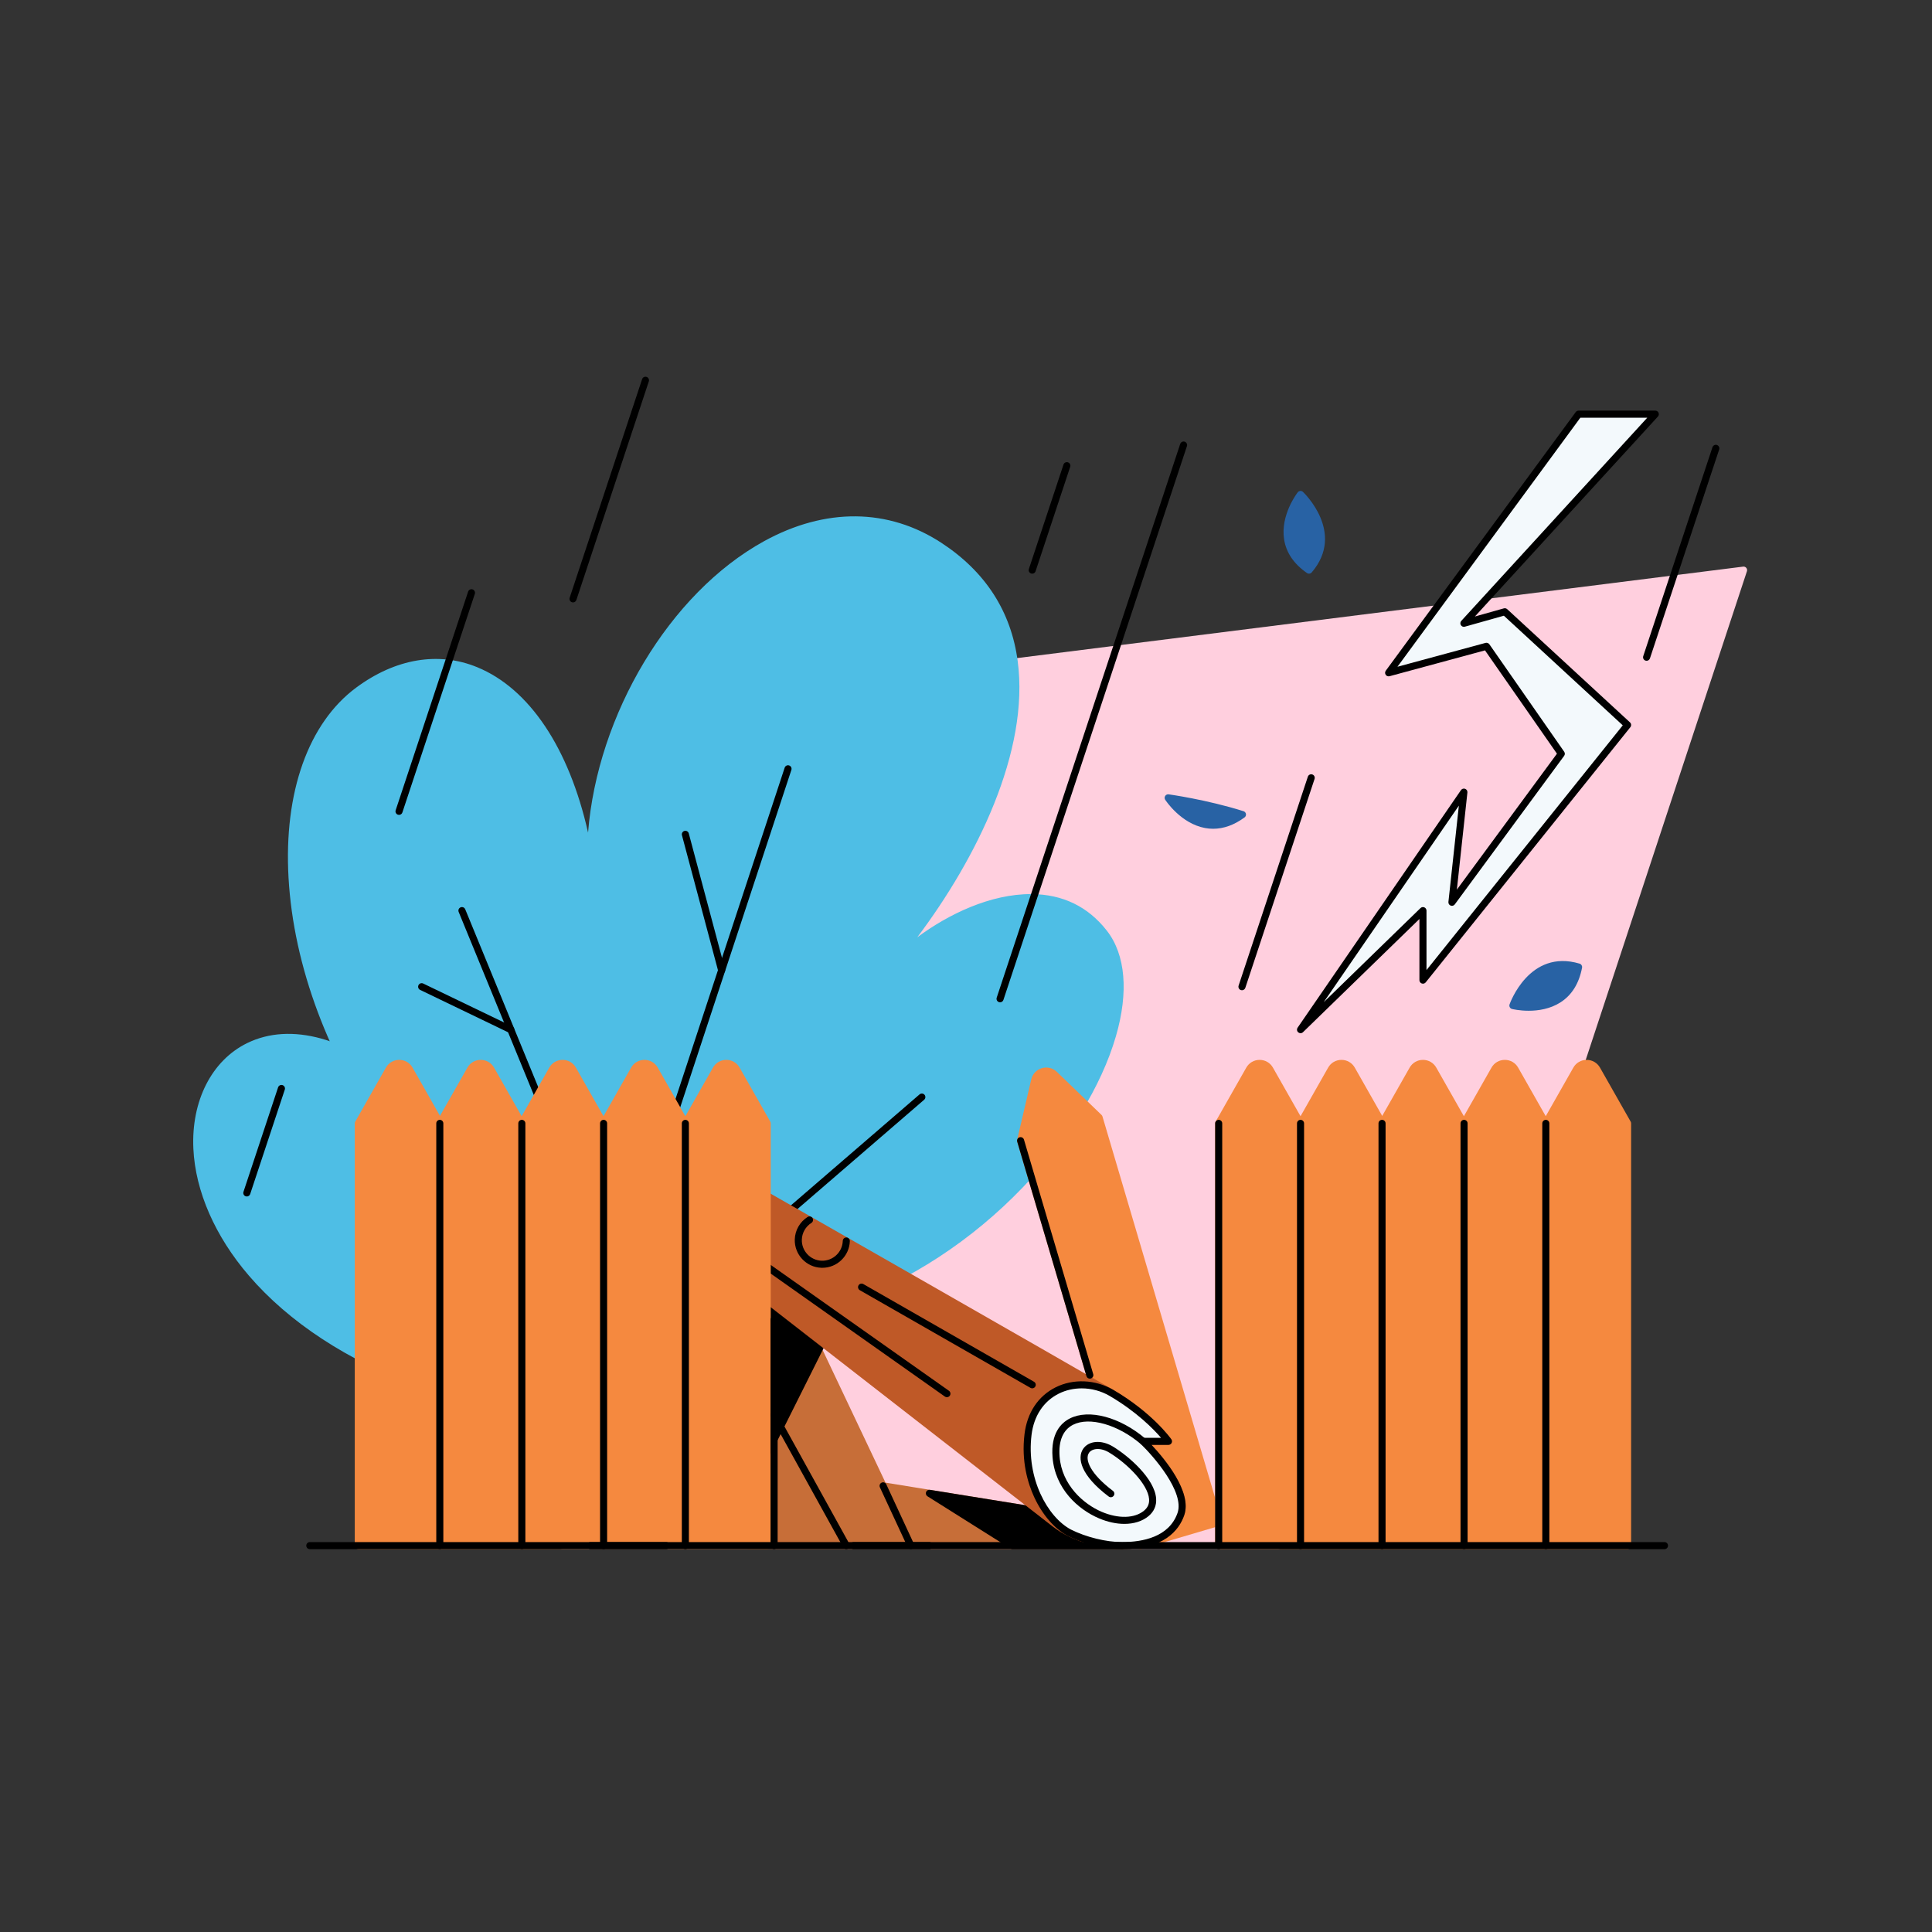
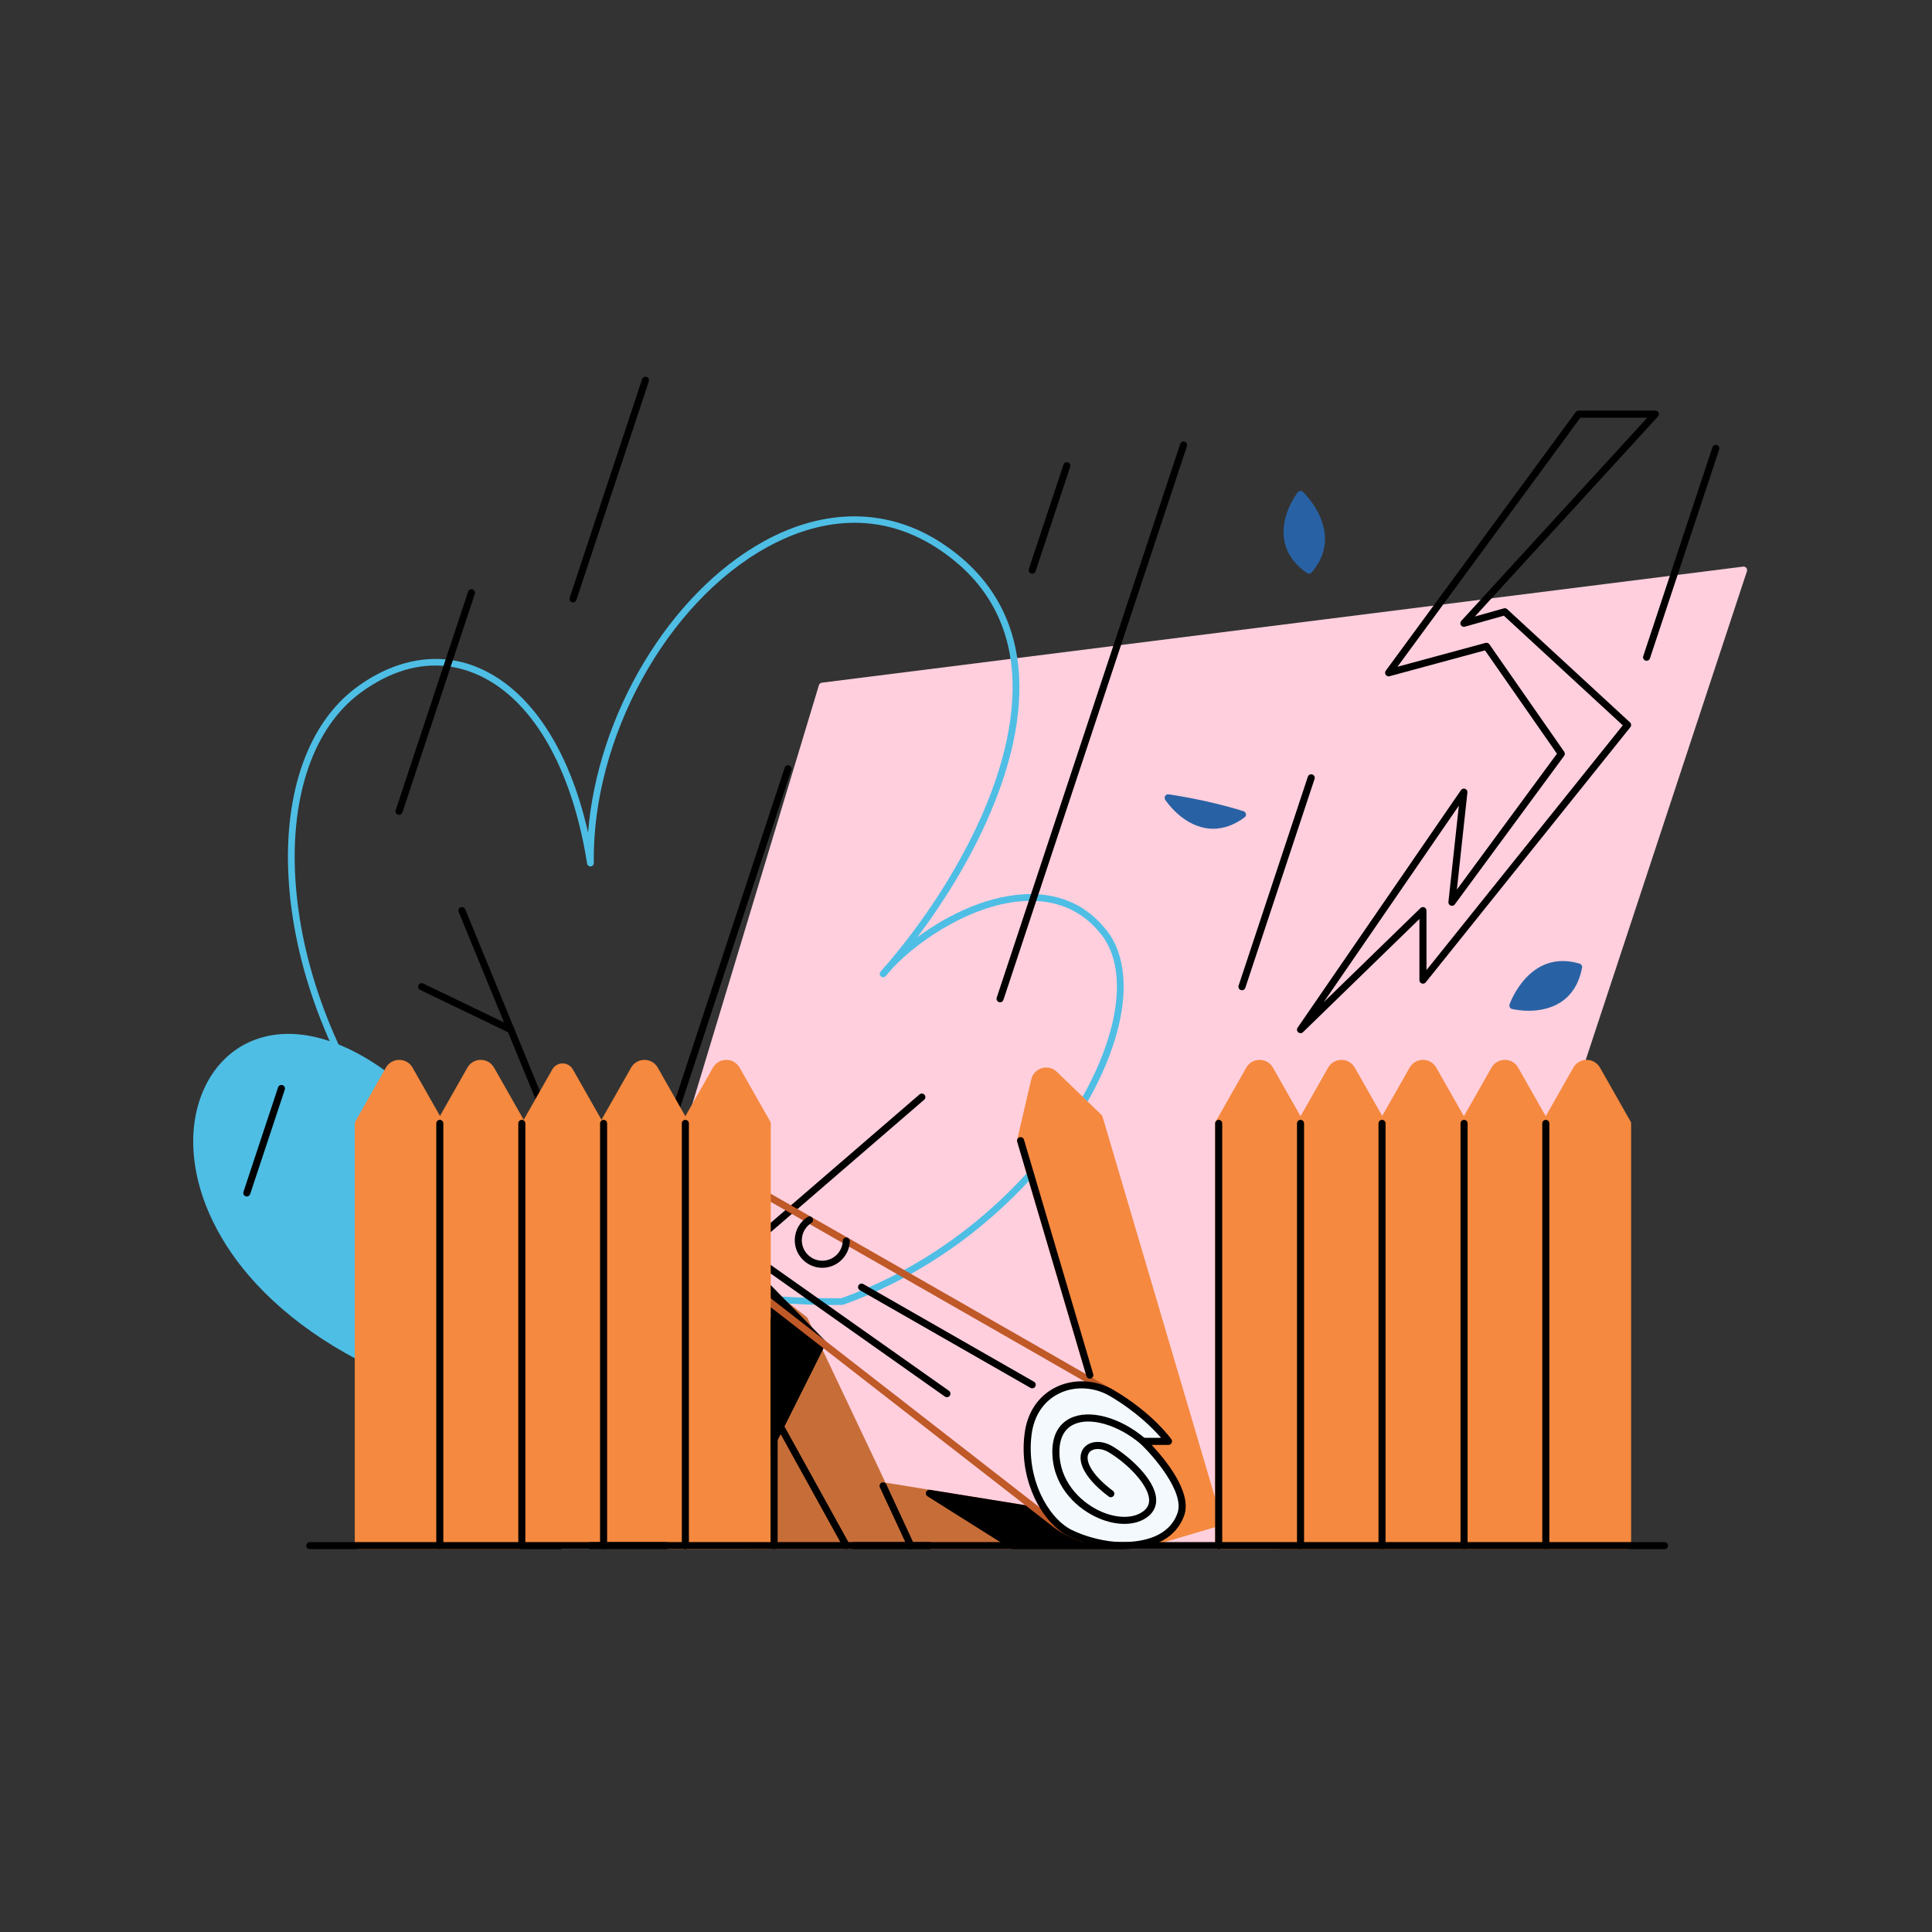
<svg xmlns="http://www.w3.org/2000/svg" width="200" height="200" viewBox="0 0 200 200" fill="none">
  <rect x="0" y="0" width="200" height="200" fill="#333333" stroke="none" />
  <g clip-path="url(#clip0_2010_5089)">
    <g clip-path="url(#clip1_2010_5089)">
      <path d="M41.71 112.737C19.848 93.99 6.502 129.346 43.65 143.353C76.833 155.866 41.71 112.737 41.71 112.737Z" fill="#4EBEE5" />
      <path d="M53.192 145.991C50.822 145.991 47.614 145.221 43.527 143.68C35.899 140.804 29.921 136.89 25.758 132.046C22.263 127.979 20.224 123.317 20.018 118.92C19.785 113.965 21.92 109.774 25.588 107.981C30.087 105.783 36.046 107.42 41.937 112.472C41.953 112.486 41.968 112.501 41.981 112.517C42.032 112.579 47.094 118.812 51.514 125.765C57.518 135.209 59.527 141.436 57.485 144.272C56.66 145.417 55.238 145.991 53.192 145.991ZM29.858 107.724C28.441 107.724 27.109 108.016 25.895 108.609C22.481 110.277 20.496 114.215 20.715 118.887C21.26 130.48 32.983 138.958 43.774 143.027C50.948 145.732 55.37 146.014 56.918 143.865C58.751 141.319 56.679 135.192 50.928 126.145C46.668 119.444 41.807 113.412 41.459 112.982C37.422 109.526 33.379 107.724 29.858 107.724Z" fill="#4EBEE5" />
      <path d="M85.124 71.034L180.495 59.02L160.023 121.076L132.318 160.001H58.238L85.124 71.034Z" fill="#FFCFDE" />
      <path d="M132.319 160.367H58.239C58.123 160.367 58.014 160.313 57.945 160.22C57.876 160.127 57.855 160.007 57.888 159.896L84.774 70.928C84.816 70.79 84.935 70.689 85.078 70.671L180.449 58.657C180.574 58.642 180.698 58.691 180.777 58.788C180.857 58.885 180.882 59.016 180.842 59.135L160.371 121.19C160.359 121.225 160.343 121.258 160.321 121.288L132.617 160.214C132.548 160.31 132.437 160.367 132.319 160.367ZM58.731 159.636H132.13L159.693 120.908L179.966 59.456L85.406 71.367L58.731 159.636Z" fill="#FFCFDE" />
-       <path d="M87.172 134.737C108.341 127.193 120.642 104.693 114.313 96.568C107.984 88.442 95.537 95.644 91.419 100.815C101.575 89.343 113.339 67.021 97.273 56.494C81.207 45.968 60.797 68.083 61.122 89.343C58.238 71.083 47.085 64.066 37.092 71.453C27.099 78.839 27.653 100.261 40.395 117.989C53.137 135.718 87.172 134.737 87.172 134.737Z" fill="#4EBEE5" />
      <path d="M86.279 135.094C83.818 135.094 76.633 134.941 68.495 133.354C62.601 132.204 57.364 130.537 52.928 128.4C47.365 125.719 43.053 122.285 40.112 118.193C34.027 109.727 30.389 100.021 29.869 90.863C29.367 82.016 31.924 74.838 36.885 71.172C40.943 68.172 45.385 67.424 49.393 69.066C54.807 71.284 58.907 77.448 60.876 86.189C61.845 73.98 69.296 61.417 79.091 56.026C85.437 52.535 91.962 52.597 97.465 56.202C102.01 59.18 104.663 63.289 105.349 68.416C106.603 77.78 101.077 88.893 94.954 97.031C98.178 94.633 102.543 92.532 106.771 92.557C110.01 92.575 112.64 93.852 114.588 96.353C116.518 98.83 116.848 102.709 115.518 107.276C114.007 112.463 110.582 118.021 105.872 122.925C100.601 128.413 94.176 132.611 87.29 135.065C87.255 135.078 87.219 135.084 87.183 135.085C87.167 135.086 86.85 135.094 86.279 135.094ZM45.057 68.895C42.476 68.895 39.85 69.848 37.3 71.733C32.532 75.257 30.078 82.215 30.566 90.823C31.079 99.85 34.67 109.426 40.679 117.785C43.551 121.781 47.774 125.141 53.231 127.771C57.613 129.882 62.793 131.53 68.629 132.668C78.161 134.528 86.364 134.404 87.108 134.389C93.873 131.969 100.186 127.838 105.368 122.441C110.002 117.617 113.368 112.162 114.848 107.081C116.113 102.735 115.825 99.077 114.038 96.782C112.228 94.458 109.781 93.272 106.767 93.255C106.746 93.255 106.725 93.255 106.704 93.255C101.198 93.255 95.292 97.137 92.411 100.206C92.167 100.492 91.923 100.772 91.681 101.046C91.555 101.188 91.34 101.204 91.195 101.082C91.05 100.961 91.028 100.745 91.146 100.598C91.376 100.308 91.636 100.009 91.922 99.703C95.592 95.397 98.834 90.415 101.115 85.563C104.081 79.253 105.306 73.356 104.657 68.508C103.999 63.592 101.45 59.648 97.082 56.786C90.32 52.356 83.749 54.261 79.428 56.638C68.994 62.38 61.274 76.437 61.471 89.338C61.474 89.521 61.335 89.675 61.152 89.691C60.97 89.708 60.806 89.579 60.777 89.397C59.177 79.264 54.931 72.089 49.128 69.712C47.797 69.166 46.433 68.895 45.057 68.895Z" fill="#4EBEE5" />
      <path d="M66.712 125.068C66.674 125.068 66.635 125.062 66.597 125.049C66.405 124.986 66.301 124.779 66.364 124.587L81.228 79.473C81.291 79.281 81.498 79.176 81.69 79.24C81.882 79.303 81.986 79.51 81.923 79.702L67.059 124.816C67.008 124.97 66.865 125.068 66.712 125.068Z" fill="black" />
-       <path d="M74.704 100.809C74.543 100.809 74.395 100.7 74.351 100.537L70.595 86.464C70.543 86.269 70.659 86.068 70.854 86.016C71.049 85.964 71.25 86.08 71.302 86.275L75.058 100.348C75.11 100.543 74.994 100.744 74.799 100.796C74.767 100.804 74.736 100.809 74.704 100.809Z" fill="black" />
      <path d="M78.028 128.948C77.925 128.948 77.823 128.905 77.751 128.821C77.618 128.668 77.635 128.437 77.788 128.305L95.19 113.292C95.343 113.161 95.574 113.177 95.706 113.33C95.838 113.483 95.821 113.714 95.668 113.846L78.267 128.859C78.198 128.918 78.112 128.948 78.028 128.948Z" fill="black" />
      <path d="M59.341 122.697C59.197 122.697 59.06 122.612 59.002 122.47L47.483 94.406C47.406 94.219 47.495 94.005 47.682 93.928C47.869 93.852 48.083 93.941 48.16 94.127L59.679 122.192C59.756 122.379 59.666 122.593 59.48 122.67C59.434 122.688 59.387 122.697 59.341 122.697Z" fill="black" />
      <path d="M52.879 106.956C52.826 106.956 52.772 106.944 52.721 106.919L43.492 102.474C43.31 102.386 43.233 102.167 43.321 101.985C43.409 101.803 43.627 101.727 43.809 101.814L53.038 106.26C53.221 106.348 53.297 106.566 53.209 106.748C53.146 106.879 53.016 106.956 52.879 106.956Z" fill="black" />
      <path d="M116.153 160.002L110.752 156.936L91.419 153.815L83.263 136.61L74.705 129.951L77.524 160.002L116.153 160.002Z" fill="#C76E38" />
      <path d="M116.153 160.368H77.524C77.335 160.368 77.177 160.224 77.16 160.036L74.341 129.985C74.327 129.84 74.401 129.7 74.529 129.63C74.657 129.56 74.814 129.572 74.93 129.662L83.488 136.322C83.533 136.357 83.57 136.402 83.594 136.454L91.668 153.484L110.811 156.575C110.854 156.582 110.895 156.596 110.933 156.618L116.333 159.683C116.478 159.765 116.549 159.934 116.507 160.095C116.464 160.256 116.319 160.368 116.153 160.368ZM77.857 159.636H114.767L110.629 157.287L91.361 154.176C91.242 154.157 91.141 154.08 91.089 153.971L82.97 136.846L75.148 130.759L77.857 159.636Z" fill="#C76E38" />
      <path d="M96.208 154.588L104.809 160.002H116.153L110.752 156.936L96.208 154.588Z" fill="black" />
      <path d="M116.152 160.368H104.809C104.74 160.368 104.672 160.348 104.614 160.311L96.013 154.897C95.866 154.805 95.804 154.621 95.865 154.458C95.927 154.296 96.094 154.198 96.266 154.226L110.81 156.575C110.853 156.582 110.895 156.596 110.933 156.618L116.333 159.683C116.477 159.765 116.549 159.934 116.506 160.095C116.464 160.256 116.318 160.368 116.152 160.368ZM104.914 159.636H114.767L110.629 157.287L97.924 155.235L104.914 159.636Z" fill="black" />
      <path d="M85.124 139.012L78.027 153.21V131.763L85.124 139.012Z" fill="black" />
      <path d="M78.028 153.576C78 153.576 77.972 153.573 77.944 153.567C77.778 153.528 77.662 153.38 77.662 153.21V131.763C77.662 131.614 77.752 131.48 77.889 131.424C78.027 131.368 78.185 131.401 78.289 131.507L85.386 138.756C85.495 138.867 85.521 139.036 85.452 139.176L78.355 153.374C78.292 153.5 78.164 153.576 78.028 153.576ZM78.393 132.66V151.66L84.68 139.082L78.393 132.66Z" fill="black" />
      <path d="M134.631 116.292L131.458 110.703C130.989 109.878 129.799 109.878 129.331 110.703L126.158 116.292V160.002H134.631V116.292Z" fill="#F5893F" />
      <path d="M134.631 160.367H126.158C125.956 160.367 125.792 160.204 125.792 160.002V116.292C125.792 116.228 125.808 116.166 125.84 116.111L129.013 110.523C129.299 110.019 129.815 109.718 130.394 109.718C130.974 109.718 131.49 110.019 131.776 110.523L134.949 116.111C134.981 116.166 134.997 116.228 134.997 116.292V160.002C134.997 160.204 134.833 160.367 134.631 160.367ZM126.524 159.636H134.265V116.388L131.14 110.884C130.986 110.612 130.707 110.45 130.394 110.45C130.082 110.45 129.803 110.612 129.649 110.884L126.524 116.388V159.636Z" fill="#F5893F" />
      <path d="M113.777 115.682L109.151 111.221C108.467 110.562 107.326 110.899 107.11 111.824L105.65 118.082L118.032 160.001L126.158 157.601L113.777 115.682Z" fill="#F5893F" />
      <path d="M118.032 160.367C117.971 160.367 117.911 160.352 117.857 160.323C117.772 160.277 117.708 160.198 117.681 160.105L105.3 118.185C105.282 118.125 105.28 118.06 105.294 117.999L106.754 111.741C106.886 111.176 107.296 110.742 107.852 110.578C108.407 110.414 108.988 110.555 109.405 110.958L114.031 115.418C114.076 115.462 114.11 115.517 114.128 115.578L126.509 157.498C126.566 157.691 126.455 157.895 126.262 157.952L118.136 160.352C118.102 160.362 118.067 160.367 118.032 160.367ZM106.029 118.071L118.279 159.547L125.703 157.354L113.453 115.878L108.897 111.484C108.672 111.268 108.359 111.19 108.059 111.279C107.759 111.368 107.538 111.602 107.467 111.907L106.029 118.071Z" fill="#F5893F" />
      <path d="M143.104 116.292L139.931 110.703C139.462 109.878 138.273 109.878 137.804 110.703L134.631 116.292V160.002H143.104V116.292Z" fill="#F5893F" />
      <path d="M143.104 160.367H134.631C134.429 160.367 134.265 160.204 134.265 160.002V116.292C134.265 116.228 134.282 116.166 134.313 116.111L137.486 110.523C137.772 110.019 138.288 109.718 138.868 109.718C139.447 109.718 139.963 110.019 140.249 110.523L143.422 116.111C143.454 116.166 143.47 116.228 143.47 116.292V160.002C143.47 160.204 143.306 160.367 143.104 160.367ZM134.997 159.636H142.738V116.388L139.613 110.884C139.459 110.612 139.18 110.45 138.868 110.45C138.555 110.45 138.277 110.612 138.122 110.884L134.997 116.388V159.636Z" fill="#F5893F" />
      <path d="M151.541 116.292L148.368 110.703C147.899 109.878 146.71 109.878 146.241 110.703L143.068 116.292V160.002H151.541V116.292Z" fill="#F5893F" />
      <path d="M151.541 160.367H143.068C142.866 160.367 142.702 160.204 142.702 160.002V116.292C142.702 116.228 142.719 116.166 142.75 116.111L145.923 110.523C146.209 110.019 146.725 109.718 147.305 109.718C147.884 109.718 148.4 110.019 148.686 110.523L151.859 116.111C151.891 116.166 151.907 116.228 151.907 116.292V160.002C151.907 160.204 151.743 160.367 151.541 160.367ZM143.434 159.636H151.175V116.388L148.05 110.884C147.896 110.612 147.617 110.45 147.305 110.45C146.992 110.45 146.713 110.612 146.559 110.884L143.434 116.388V159.636Z" fill="#F5893F" />
      <path d="M160.014 116.292L156.841 110.703C156.372 109.878 155.183 109.878 154.714 110.703L151.541 116.292V160.002H160.014V116.292Z" fill="#F5893F" />
      <path d="M160.014 160.367H151.541C151.339 160.367 151.175 160.204 151.175 160.002V116.292C151.175 116.228 151.192 116.166 151.223 116.111L154.396 110.523C154.682 110.019 155.199 109.718 155.778 109.718C156.357 109.718 156.874 110.019 157.16 110.523L160.333 116.111C160.364 116.166 160.38 116.228 160.38 116.292V160.002C160.38 160.204 160.216 160.367 160.014 160.367ZM151.907 159.636H159.648V116.388L156.523 110.884C156.369 110.612 156.09 110.45 155.778 110.45C155.465 110.45 155.187 110.612 155.032 110.884L151.907 116.388V159.636Z" fill="#F5893F" />
      <path d="M168.487 116.292L165.314 110.703C164.846 109.878 163.656 109.878 163.187 110.703L160.014 116.292V160.002H168.487V116.292Z" fill="#F5893F" />
      <path d="M168.488 160.367H160.014C159.812 160.367 159.648 160.204 159.648 160.002V116.292C159.648 116.228 159.665 116.166 159.696 116.111L162.869 110.523C163.155 110.019 163.672 109.718 164.251 109.718C164.83 109.718 165.347 110.019 165.633 110.523L168.806 116.111C168.837 116.166 168.853 116.228 168.853 116.292V160.002C168.853 160.204 168.69 160.367 168.488 160.367ZM160.38 159.636H168.122V116.388L164.996 110.884C164.842 110.612 164.563 110.45 164.251 110.45C163.938 110.45 163.66 110.612 163.506 110.884L160.38 116.388V159.636Z" fill="#F5893F" />
      <path d="M134.631 160.367C134.429 160.367 134.265 160.204 134.265 160.002V116.292C134.265 116.09 134.429 115.926 134.631 115.926C134.833 115.926 134.997 116.09 134.997 116.292V160.002C134.997 160.204 134.833 160.367 134.631 160.367Z" fill="black" />
      <path d="M143.068 160.367C142.866 160.367 142.702 160.204 142.702 160.002V116.292C142.702 116.09 142.866 115.926 143.068 115.926C143.27 115.926 143.434 116.09 143.434 116.292V160.002C143.434 160.204 143.27 160.367 143.068 160.367Z" fill="black" />
      <path d="M151.559 160.367C151.357 160.367 151.193 160.204 151.193 160.002V116.292C151.193 116.09 151.357 115.926 151.559 115.926C151.761 115.926 151.925 116.09 151.925 116.292V160.002C151.925 160.204 151.761 160.367 151.559 160.367Z" fill="black" />
      <path d="M160.023 160.367C159.821 160.367 159.657 160.204 159.657 160.002V116.292C159.657 116.09 159.821 115.926 160.023 115.926C160.225 115.926 160.389 116.09 160.389 116.292V160.002C160.389 160.204 160.225 160.367 160.023 160.367Z" fill="black" />
-       <path d="M76.871 122.331C76.871 122.331 111.013 141.832 115.035 144.178C119.057 146.524 120.957 149.206 120.957 149.206H118.331C118.331 149.206 123.247 153.884 122.242 156.747C121.236 159.61 118.032 160.001 116.153 160.001C114.197 160.001 111.194 159.284 109.226 157.753C107.257 156.222 76.323 132.168 76.323 132.168L76.871 122.331Z" fill="#BF5927" />
      <path d="M116.153 160.367C114.149 160.367 111.056 159.64 109.001 158.042L76.098 132.457C76.004 132.383 75.951 132.267 75.958 132.148L76.506 122.311C76.513 122.184 76.585 122.07 76.696 122.01C76.808 121.949 76.943 121.951 77.053 122.014C77.394 122.208 111.242 141.542 115.22 143.862C119.264 146.221 121.176 148.882 121.255 148.994C121.335 149.106 121.345 149.253 121.282 149.374C121.219 149.496 121.094 149.572 120.957 149.572H119.205C120.533 150.984 123.439 154.441 122.587 156.869C122.026 158.465 120.455 160.367 116.153 160.367ZM76.699 131.997L109.45 157.464C111.369 158.956 114.27 159.636 116.153 159.636C118.291 159.636 121.023 159.114 121.896 156.626C122.363 155.298 121.325 153.446 120.373 152.125C119.302 150.641 118.091 149.483 118.079 149.471C117.971 149.368 117.936 149.209 117.992 149.07C118.047 148.931 118.182 148.84 118.331 148.84H120.191C119.411 147.937 117.648 146.126 114.851 144.494C111.146 142.333 81.492 125.392 77.204 122.942L76.699 131.997Z" fill="#BF5927" />
      <path d="M106.422 148.49C105.843 153.191 108.177 157.321 110.689 158.661C112.494 159.568 114.637 160.002 116.152 160.002C118.032 160.002 121.236 159.611 122.241 156.748C123.247 153.884 118.331 149.206 118.331 149.206H120.956C120.956 149.206 119.057 146.525 115.035 144.179C111.651 142.228 107.003 143.765 106.422 148.49Z" fill="#F3F9FC" />
      <path d="M116.153 160.368C114.759 160.368 112.548 160.005 110.525 158.988C109.16 158.26 107.902 156.804 107.064 154.989C106.412 153.576 105.708 151.294 106.059 148.446C106.331 146.23 107.476 144.513 109.283 143.612C111.103 142.705 113.377 142.8 115.218 143.861C119.264 146.221 121.176 148.882 121.255 148.994C121.334 149.106 121.345 149.253 121.282 149.374C121.219 149.496 121.093 149.572 120.957 149.572H119.205C120.533 150.984 123.439 154.441 122.587 156.869C122.026 158.465 120.455 160.368 116.153 160.368ZM111.974 143.723C111.151 143.723 110.338 143.903 109.609 144.267C108.03 145.055 107.027 146.571 106.785 148.535C106.234 153.015 108.424 157.038 110.861 158.338C112.426 159.125 114.507 159.636 116.153 159.636C118.291 159.636 121.023 159.114 121.896 156.626C122.656 154.463 119.398 150.728 118.079 149.471C117.97 149.368 117.936 149.209 117.991 149.07C118.047 148.931 118.181 148.84 118.331 148.84H120.191C119.411 147.937 117.647 146.126 114.851 144.494C113.962 143.982 112.961 143.723 111.974 143.723Z" fill="black" />
      <path d="M116.395 157.752C115.571 157.752 114.672 157.562 113.771 157.18C111.609 156.265 109.21 154.118 108.958 150.84C108.769 148.384 109.827 147.31 110.748 146.84C112.724 145.833 115.94 146.692 118.568 148.927C118.722 149.058 118.741 149.289 118.61 149.443C118.479 149.597 118.248 149.616 118.094 149.485C115.722 147.468 112.773 146.63 111.081 147.492C110.044 148.02 109.563 149.158 109.688 150.783C109.915 153.738 112.183 155.713 114.056 156.507C115.782 157.237 117.458 157.191 118.429 156.384C118.819 156.061 118.99 155.667 118.953 155.178C118.838 153.668 116.71 151.5 114.804 150.357C113.892 149.81 113.034 149.948 112.731 150.398C112.271 151.08 112.86 152.562 115.212 154.334C115.374 154.456 115.406 154.686 115.284 154.847C115.163 155.008 114.933 155.041 114.772 154.919C111.853 152.719 111.49 150.93 112.124 149.989C112.697 149.139 114.011 149.027 115.18 149.729C116.838 150.724 119.526 153.067 119.682 155.122C119.737 155.844 119.466 156.476 118.897 156.947C118.253 157.482 117.377 157.752 116.395 157.752Z" fill="black" />
      <path d="M106.855 143.719C106.794 143.719 106.731 143.704 106.674 143.671L89.008 133.561C88.833 133.46 88.772 133.237 88.873 133.061C88.973 132.886 89.197 132.825 89.372 132.926L107.037 143.036C107.213 143.136 107.274 143.36 107.173 143.535C107.106 143.653 106.982 143.719 106.855 143.719Z" fill="black" />
      <path d="M98.023 144.638C97.95 144.638 97.876 144.616 97.812 144.571L76.112 129.247C75.947 129.131 75.907 128.903 76.024 128.738C76.141 128.572 76.369 128.533 76.534 128.65L98.234 143.973C98.399 144.089 98.439 144.318 98.322 144.483C98.251 144.584 98.138 144.638 98.023 144.638Z" fill="black" />
      <path d="M85.126 131.242C85.096 131.242 85.066 131.242 85.036 131.241C83.464 131.192 82.226 129.873 82.275 128.302C82.305 127.353 82.802 126.485 83.605 125.978C83.776 125.87 84.002 125.921 84.11 126.092C84.218 126.263 84.166 126.489 83.996 126.597C83.398 126.974 83.028 127.62 83.006 128.325C82.97 129.493 83.89 130.473 85.058 130.509C86.225 130.543 87.207 129.625 87.243 128.457C87.249 128.255 87.421 128.094 87.62 128.103C87.822 128.109 87.981 128.278 87.975 128.48C87.926 130.021 86.657 131.242 85.126 131.242Z" fill="black" />
      <path d="M45.565 116.292L42.392 110.703C41.923 109.878 40.733 109.878 40.265 110.703L37.092 116.292V160.002H45.565V116.292Z" fill="#F5893F" />
      <path d="M45.565 160.367H37.092C36.89 160.367 36.726 160.204 36.726 160.002V116.292C36.726 116.228 36.742 116.166 36.774 116.111L39.947 110.523C40.233 110.019 40.749 109.718 41.329 109.718C41.908 109.718 42.424 110.019 42.71 110.523L45.883 116.111C45.915 116.166 45.931 116.228 45.931 116.292V160.002C45.931 160.204 45.767 160.367 45.565 160.367ZM37.458 159.636H45.199V116.388L42.074 110.884C41.92 110.612 41.641 110.45 41.329 110.45C41.016 110.45 40.737 110.612 40.583 110.884L37.458 116.388V159.636Z" fill="#F5893F" />
      <path d="M54.002 116.292L50.828 110.703C50.36 109.878 49.17 109.878 48.701 110.703L45.528 116.292V160.002H54.002V116.292Z" fill="#F5893F" />
      <path d="M54.002 160.367H45.529C45.326 160.367 45.163 160.204 45.163 160.002V116.292C45.163 116.228 45.179 116.166 45.21 116.111L48.383 110.523C48.669 110.019 49.186 109.718 49.765 109.718C50.344 109.718 50.861 110.019 51.147 110.523L54.32 116.111C54.351 116.166 54.368 116.228 54.368 116.292V160.002C54.368 160.204 54.204 160.367 54.002 160.367ZM45.894 159.636H53.636V116.388L50.511 110.884C50.356 110.612 50.078 110.45 49.765 110.45C49.453 110.45 49.174 110.612 49.02 110.884L45.894 116.388V159.636Z" fill="#F5893F" />
      <path d="M62.475 116.292L59.302 110.703C58.833 109.878 57.643 109.878 57.174 110.703L54.002 116.292V160.002H62.475V116.292Z" fill="#F5893F" />
-       <path d="M62.475 160.367H54.002C53.8 160.367 53.636 160.204 53.636 160.002V116.292C53.636 116.228 53.652 116.166 53.683 116.111L56.856 110.523C57.142 110.019 57.659 109.718 58.238 109.718C58.818 109.718 59.334 110.019 59.62 110.523L62.793 116.111C62.824 116.166 62.841 116.228 62.841 116.292V160.002C62.841 160.204 62.677 160.367 62.475 160.367ZM54.368 159.636H62.109V116.388L58.984 110.884C58.829 110.612 58.551 110.45 58.238 110.45C57.926 110.45 57.647 110.612 57.493 110.884L54.368 116.388V159.636Z" fill="#F5893F" />
      <path d="M70.948 116.292L67.775 110.703C67.306 109.878 66.116 109.878 65.648 110.703L62.475 116.292V160.002H70.948V116.292Z" fill="#F5893F" />
      <path d="M70.948 160.367H62.475C62.273 160.367 62.109 160.204 62.109 160.002V116.292C62.109 116.228 62.125 116.166 62.157 116.111L65.33 110.523C65.616 110.019 66.132 109.718 66.711 109.718C67.291 109.718 67.807 110.019 68.093 110.523L71.266 116.111C71.297 116.166 71.314 116.228 71.314 116.292V160.002C71.314 160.204 71.15 160.367 70.948 160.367ZM62.841 159.636H70.582V116.388L67.457 110.884C67.303 110.612 67.024 110.45 66.711 110.45C66.399 110.45 66.12 110.612 65.966 110.884L62.841 116.388V159.636Z" fill="#F5893F" />
      <path d="M79.421 116.292L76.249 110.703C75.78 109.878 74.59 109.878 74.121 110.703L70.948 116.292V160.002H79.421V116.292Z" fill="#F5893F" />
      <path d="M79.422 160.367H70.948C70.746 160.367 70.582 160.204 70.582 160.002V116.292C70.582 116.228 70.599 116.166 70.63 116.111L73.803 110.523C74.089 110.019 74.606 109.718 75.185 109.718C75.764 109.718 76.281 110.019 76.567 110.523L79.74 116.111C79.771 116.166 79.788 116.228 79.788 116.292V160.002C79.788 160.204 79.624 160.367 79.422 160.367ZM71.314 159.636H79.056V116.388L75.93 110.884C75.776 110.612 75.498 110.45 75.185 110.45C74.873 110.45 74.594 110.612 74.44 110.884L71.314 116.388V159.636Z" fill="#F5893F" />
      <path d="M45.529 160.367C45.326 160.367 45.163 160.204 45.163 160.002V116.292C45.163 116.09 45.326 115.926 45.529 115.926C45.731 115.926 45.894 116.09 45.894 116.292V160.002C45.894 160.204 45.731 160.367 45.529 160.367Z" fill="black" />
      <path d="M54.02 160.367C53.818 160.367 53.654 160.204 53.654 160.002V116.292C53.654 116.09 53.818 115.926 54.02 115.926C54.222 115.926 54.386 116.09 54.386 116.292V160.002C54.386 160.204 54.222 160.367 54.02 160.367Z" fill="black" />
      <path d="M62.484 160.367C62.282 160.367 62.118 160.204 62.118 160.002V116.292C62.118 116.09 62.282 115.926 62.484 115.926C62.686 115.926 62.85 116.09 62.85 116.292V160.002C62.85 160.204 62.686 160.367 62.484 160.367Z" fill="black" />
      <path d="M70.948 160.367C70.746 160.367 70.582 160.204 70.582 160.002V116.292C70.582 116.09 70.746 115.926 70.948 115.926C71.15 115.926 71.314 116.09 71.314 116.292V160.002C71.314 160.204 71.15 160.367 70.948 160.367Z" fill="black" />
      <path d="M68.974 160.368H61.123C60.921 160.368 60.757 160.204 60.757 160.002C60.757 159.8 60.921 159.636 61.123 159.636H68.974C69.177 159.636 69.34 159.8 69.34 160.002C69.34 160.204 69.177 160.368 68.974 160.368Z" fill="black" />
      <path d="M96.208 160.368H88.357C88.155 160.368 87.991 160.204 87.991 160.002C87.991 159.8 88.155 159.636 88.357 159.636H96.208C96.41 159.636 96.574 159.8 96.574 160.002C96.574 160.204 96.41 160.368 96.208 160.368Z" fill="black" />
      <path d="M172.308 160.368H32.072C31.869 160.368 31.706 160.204 31.706 160.002C31.706 159.8 31.869 159.636 32.072 159.636H172.308C172.51 159.636 172.674 159.8 172.674 160.002C172.674 160.204 172.51 160.368 172.308 160.368Z" fill="black" />
      <path d="M94.29 160.368C94.152 160.368 94.02 160.289 93.958 160.156L91.087 153.969C91.002 153.785 91.082 153.568 91.265 153.483C91.448 153.398 91.666 153.477 91.751 153.661L94.621 159.848C94.707 160.031 94.627 160.249 94.444 160.334C94.394 160.357 94.341 160.368 94.29 160.368Z" fill="black" />
      <path d="M80.134 160.368C79.932 160.368 79.768 160.204 79.768 160.002V136.61C79.768 136.408 79.932 136.244 80.134 136.244C80.336 136.244 80.5 136.408 80.5 136.61V160.002C80.5 160.204 80.336 160.368 80.134 160.368Z" fill="black" />
      <path d="M87.609 160.368C87.48 160.368 87.355 160.3 87.289 160.179L79.814 146.657C79.716 146.48 79.78 146.258 79.957 146.16C80.134 146.062 80.356 146.126 80.454 146.303L87.929 159.825C88.027 160.001 87.963 160.224 87.786 160.322C87.73 160.353 87.669 160.368 87.609 160.368Z" fill="black" />
-       <path d="M163.412 42.874H171.357L151.541 64.522L155.777 63.331L168.487 75.049L147.304 101.464V94.267L134.631 106.59L151.541 82L150.304 93.406L161.625 78.028L153.879 66.906L143.75 69.649L163.412 42.874Z" fill="#F3F9FC" />
      <path d="M134.631 106.956C134.547 106.956 134.463 106.927 134.395 106.869C134.251 106.748 134.223 106.537 134.33 106.382L151.239 81.793C151.335 81.655 151.511 81.599 151.668 81.657C151.825 81.715 151.923 81.873 151.905 82.04L150.814 92.096L161.175 78.022L153.726 67.326L143.846 70.002C143.696 70.042 143.536 69.984 143.448 69.856C143.36 69.727 143.363 69.557 143.455 69.432L163.118 42.657C163.187 42.563 163.296 42.508 163.413 42.508H171.357C171.502 42.508 171.634 42.593 171.692 42.726C171.75 42.859 171.725 43.014 171.627 43.121L152.678 63.822L155.678 62.978C155.801 62.944 155.932 62.976 156.026 63.062L168.735 74.78C168.877 74.91 168.893 75.128 168.773 75.278L147.59 101.693C147.493 101.814 147.329 101.86 147.183 101.809C147.037 101.758 146.938 101.619 146.938 101.464V95.133L134.886 106.852C134.815 106.921 134.723 106.956 134.631 106.956ZM151.021 83.402L137.031 103.746L147.049 94.004C147.155 93.902 147.311 93.872 147.447 93.929C147.582 93.987 147.67 94.12 147.67 94.266V100.423L167.988 75.086L155.68 63.738L151.64 64.874C151.483 64.919 151.315 64.853 151.229 64.714C151.144 64.575 151.161 64.396 151.271 64.275L170.526 43.24H163.598L144.664 69.022L153.784 66.552C153.933 66.512 154.091 66.57 154.18 66.697L161.925 77.819C162.015 77.947 162.013 78.119 161.92 78.245L150.599 93.623C150.501 93.756 150.326 93.807 150.172 93.747C150.017 93.687 149.923 93.531 149.94 93.366L151.021 83.402Z" fill="black" />
      <path d="M135.507 59.02C138.868 55.103 134.631 51.186 134.631 51.186C134.631 51.186 130.975 55.879 135.507 59.02Z" fill="#2862A4" />
      <path d="M135.507 59.386C135.435 59.386 135.362 59.365 135.299 59.321C133.935 58.376 133.137 57.199 132.927 55.823C132.543 53.306 134.269 51.056 134.342 50.962C134.405 50.881 134.499 50.83 134.601 50.822C134.704 50.813 134.804 50.848 134.879 50.918C134.924 50.959 139.334 55.122 135.785 59.259C135.713 59.343 135.611 59.386 135.507 59.386ZM134.679 51.764C134.244 52.451 133.395 54.05 133.651 55.717C133.817 56.792 134.419 57.734 135.443 58.52C136.55 57.079 136.736 55.486 135.994 53.781C135.596 52.866 135.024 52.148 134.679 51.764Z" fill="#2862A4" />
      <path d="M163.414 100.106C158.469 98.63 156.614 104.094 156.614 104.094C156.614 104.094 162.388 105.524 163.414 100.106Z" fill="#2862A4" />
      <path d="M158.25 104.633C157.291 104.633 156.584 104.463 156.526 104.449C156.427 104.424 156.343 104.359 156.293 104.269C156.244 104.179 156.235 104.073 156.268 103.976C156.288 103.918 158.296 98.195 163.519 99.755C163.699 99.809 163.809 99.99 163.774 100.174C163.465 101.804 162.715 103.012 161.543 103.764C160.462 104.457 159.225 104.633 158.25 104.633ZM157.123 103.815C157.928 103.932 159.733 104.058 161.151 103.146C162.066 102.557 162.682 101.624 162.984 100.368C161.224 99.945 159.698 100.418 158.445 101.777C157.765 102.514 157.336 103.339 157.123 103.815Z" fill="#2862A4" />
      <path d="M128.619 84.324C124.774 83.113 120.929 82.592 120.929 82.592C120.929 82.592 124.169 87.581 128.619 84.324Z" fill="#2862A4" />
      <path d="M125.587 85.794C125.309 85.794 125.032 85.769 124.754 85.718C122.25 85.258 120.687 82.892 120.622 82.791C120.544 82.671 120.543 82.517 120.62 82.396C120.696 82.275 120.836 82.21 120.978 82.23C121.017 82.235 124.899 82.769 128.729 83.975C128.861 84.016 128.958 84.128 128.98 84.264C129.003 84.401 128.947 84.538 128.835 84.619C127.768 85.401 126.679 85.794 125.587 85.794ZM121.799 83.098C122.416 83.78 123.505 84.746 124.89 84.998C125.84 85.171 126.802 84.985 127.76 84.445C125.356 83.743 123.035 83.305 121.799 83.098Z" fill="#2862A4" />
      <path d="M112.819 142.718C112.661 142.718 112.515 142.614 112.468 142.455L105.3 118.185C105.243 117.992 105.353 117.788 105.547 117.731C105.741 117.674 105.944 117.785 106.002 117.978L113.17 142.248C113.227 142.442 113.116 142.645 112.922 142.702C112.888 142.713 112.853 142.718 112.819 142.718Z" fill="black" />
      <path d="M126.158 160.367C125.956 160.367 125.792 160.204 125.792 160.002V116.292C125.792 116.09 125.956 115.926 126.158 115.926C126.36 115.926 126.524 116.09 126.524 116.292V160.002C126.524 160.204 126.36 160.367 126.158 160.367Z" fill="black" />
      <path d="M103.527 103.759C103.489 103.759 103.45 103.753 103.412 103.74C103.22 103.677 103.116 103.469 103.179 103.278L122.176 45.956C122.24 45.764 122.447 45.66 122.639 45.723C122.83 45.787 122.934 45.994 122.871 46.186L103.874 103.508C103.823 103.662 103.68 103.759 103.527 103.759Z" fill="black" />
      <path d="M59.319 62.361C59.281 62.361 59.242 62.355 59.203 62.342C59.012 62.279 58.908 62.072 58.971 61.88L66.471 39.251C66.534 39.059 66.741 38.955 66.933 39.019C67.125 39.083 67.229 39.289 67.165 39.481L59.666 62.11C59.615 62.264 59.472 62.361 59.319 62.361Z" fill="black" />
      <path d="M41.307 84.357C41.269 84.357 41.23 84.351 41.192 84.338C41 84.274 40.896 84.067 40.96 83.876L48.459 61.247C48.523 61.055 48.73 60.95 48.921 61.014C49.113 61.078 49.217 61.285 49.154 61.477L41.654 84.106C41.603 84.259 41.46 84.357 41.307 84.357Z" fill="black" />
      <path d="M128.569 102.51C128.531 102.51 128.492 102.504 128.454 102.492C128.262 102.428 128.158 102.221 128.221 102.029L135.388 80.404C135.452 80.212 135.659 80.108 135.851 80.172C136.042 80.235 136.146 80.442 136.083 80.634L128.916 102.259C128.865 102.413 128.722 102.51 128.569 102.51Z" fill="black" />
      <path d="M106.856 59.387C106.818 59.387 106.779 59.381 106.741 59.368C106.549 59.304 106.445 59.097 106.508 58.906L110.092 48.093C110.155 47.901 110.362 47.797 110.554 47.861C110.746 47.924 110.85 48.131 110.786 48.323L107.203 59.136C107.152 59.289 107.009 59.387 106.856 59.387Z" fill="black" />
      <path d="M25.551 123.859C25.513 123.859 25.474 123.853 25.436 123.84C25.244 123.777 25.14 123.57 25.204 123.378L28.787 112.565C28.851 112.373 29.058 112.269 29.25 112.333C29.441 112.397 29.545 112.604 29.482 112.795L25.898 123.608C25.848 123.762 25.704 123.859 25.551 123.859Z" fill="black" />
      <path d="M170.455 68.404C170.417 68.404 170.378 68.398 170.34 68.385C170.148 68.322 170.044 68.115 170.108 67.923L177.274 46.297C177.338 46.105 177.545 46.001 177.737 46.065C177.929 46.129 178.033 46.336 177.969 46.528L170.802 68.153C170.751 68.306 170.608 68.404 170.455 68.404Z" fill="black" />
    </g>
  </g>
  <defs>
    <clipPath id="clip0_2010_5089">
      <rect width="200" height="200" fill="white" />
    </clipPath>
    <clipPath id="clip1_2010_5089">
      <rect width="160.861" height="121.367" fill="white" transform="translate(20 39)" />
    </clipPath>
  </defs>
</svg>